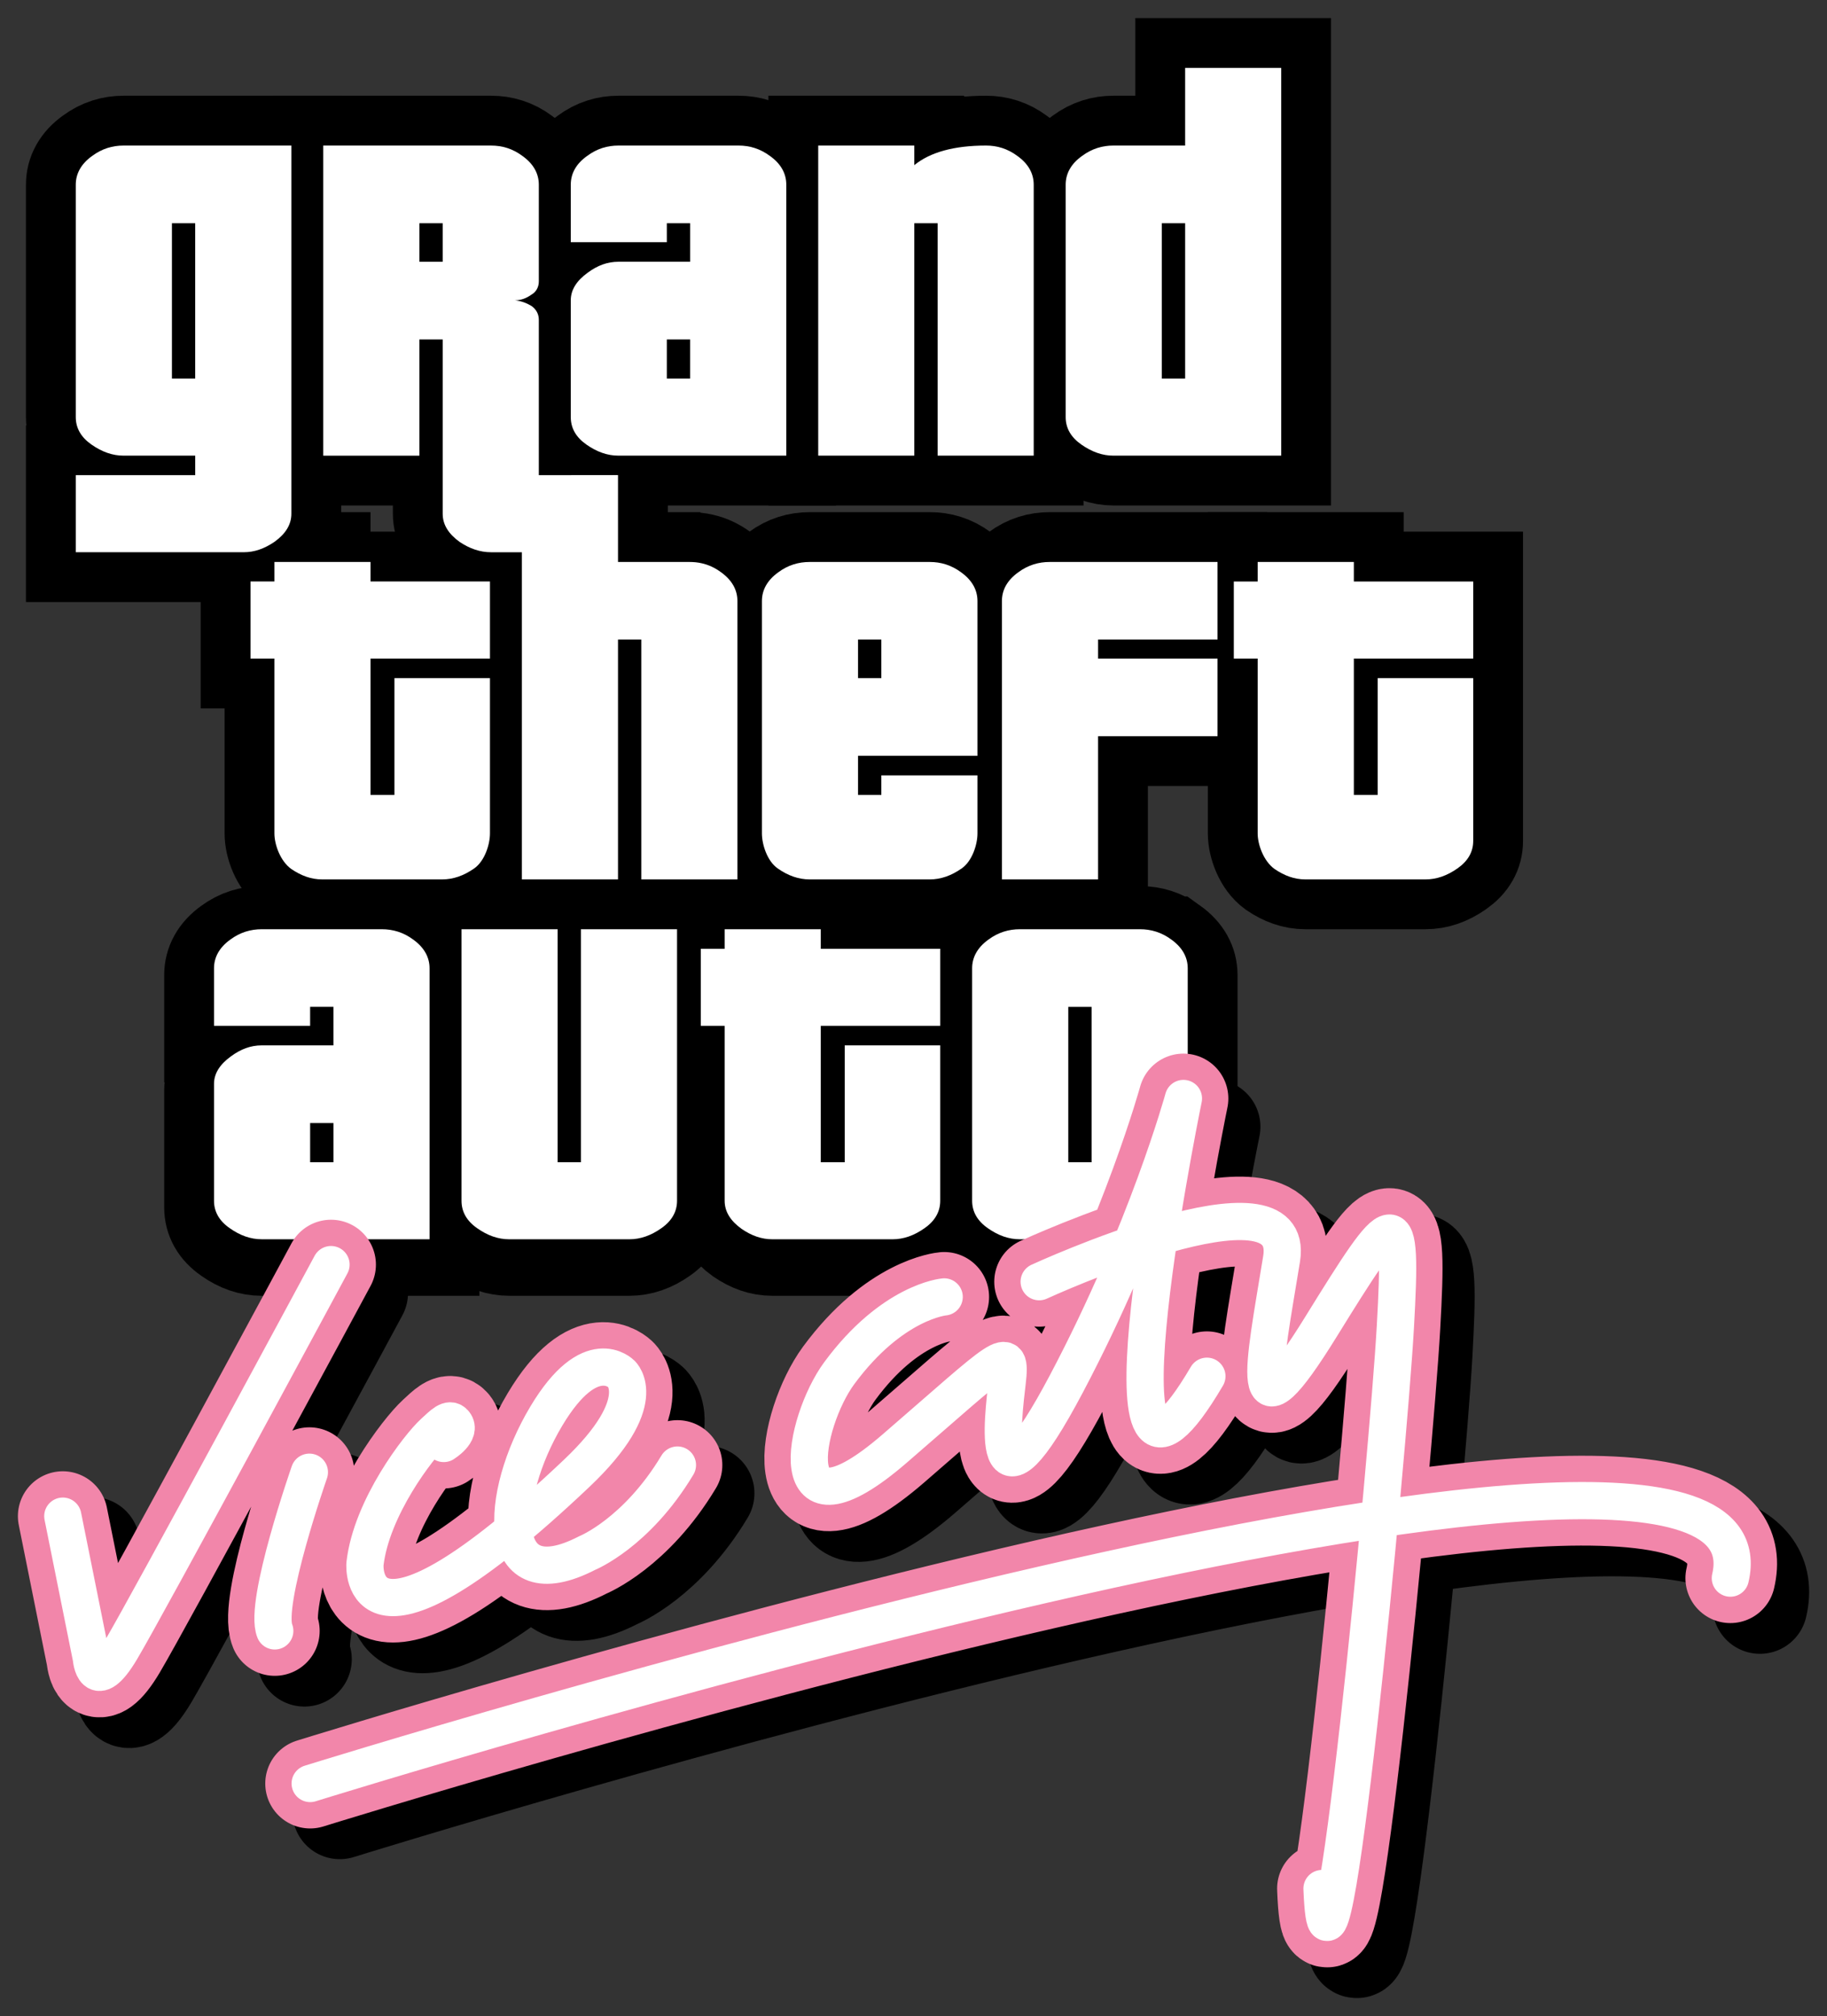
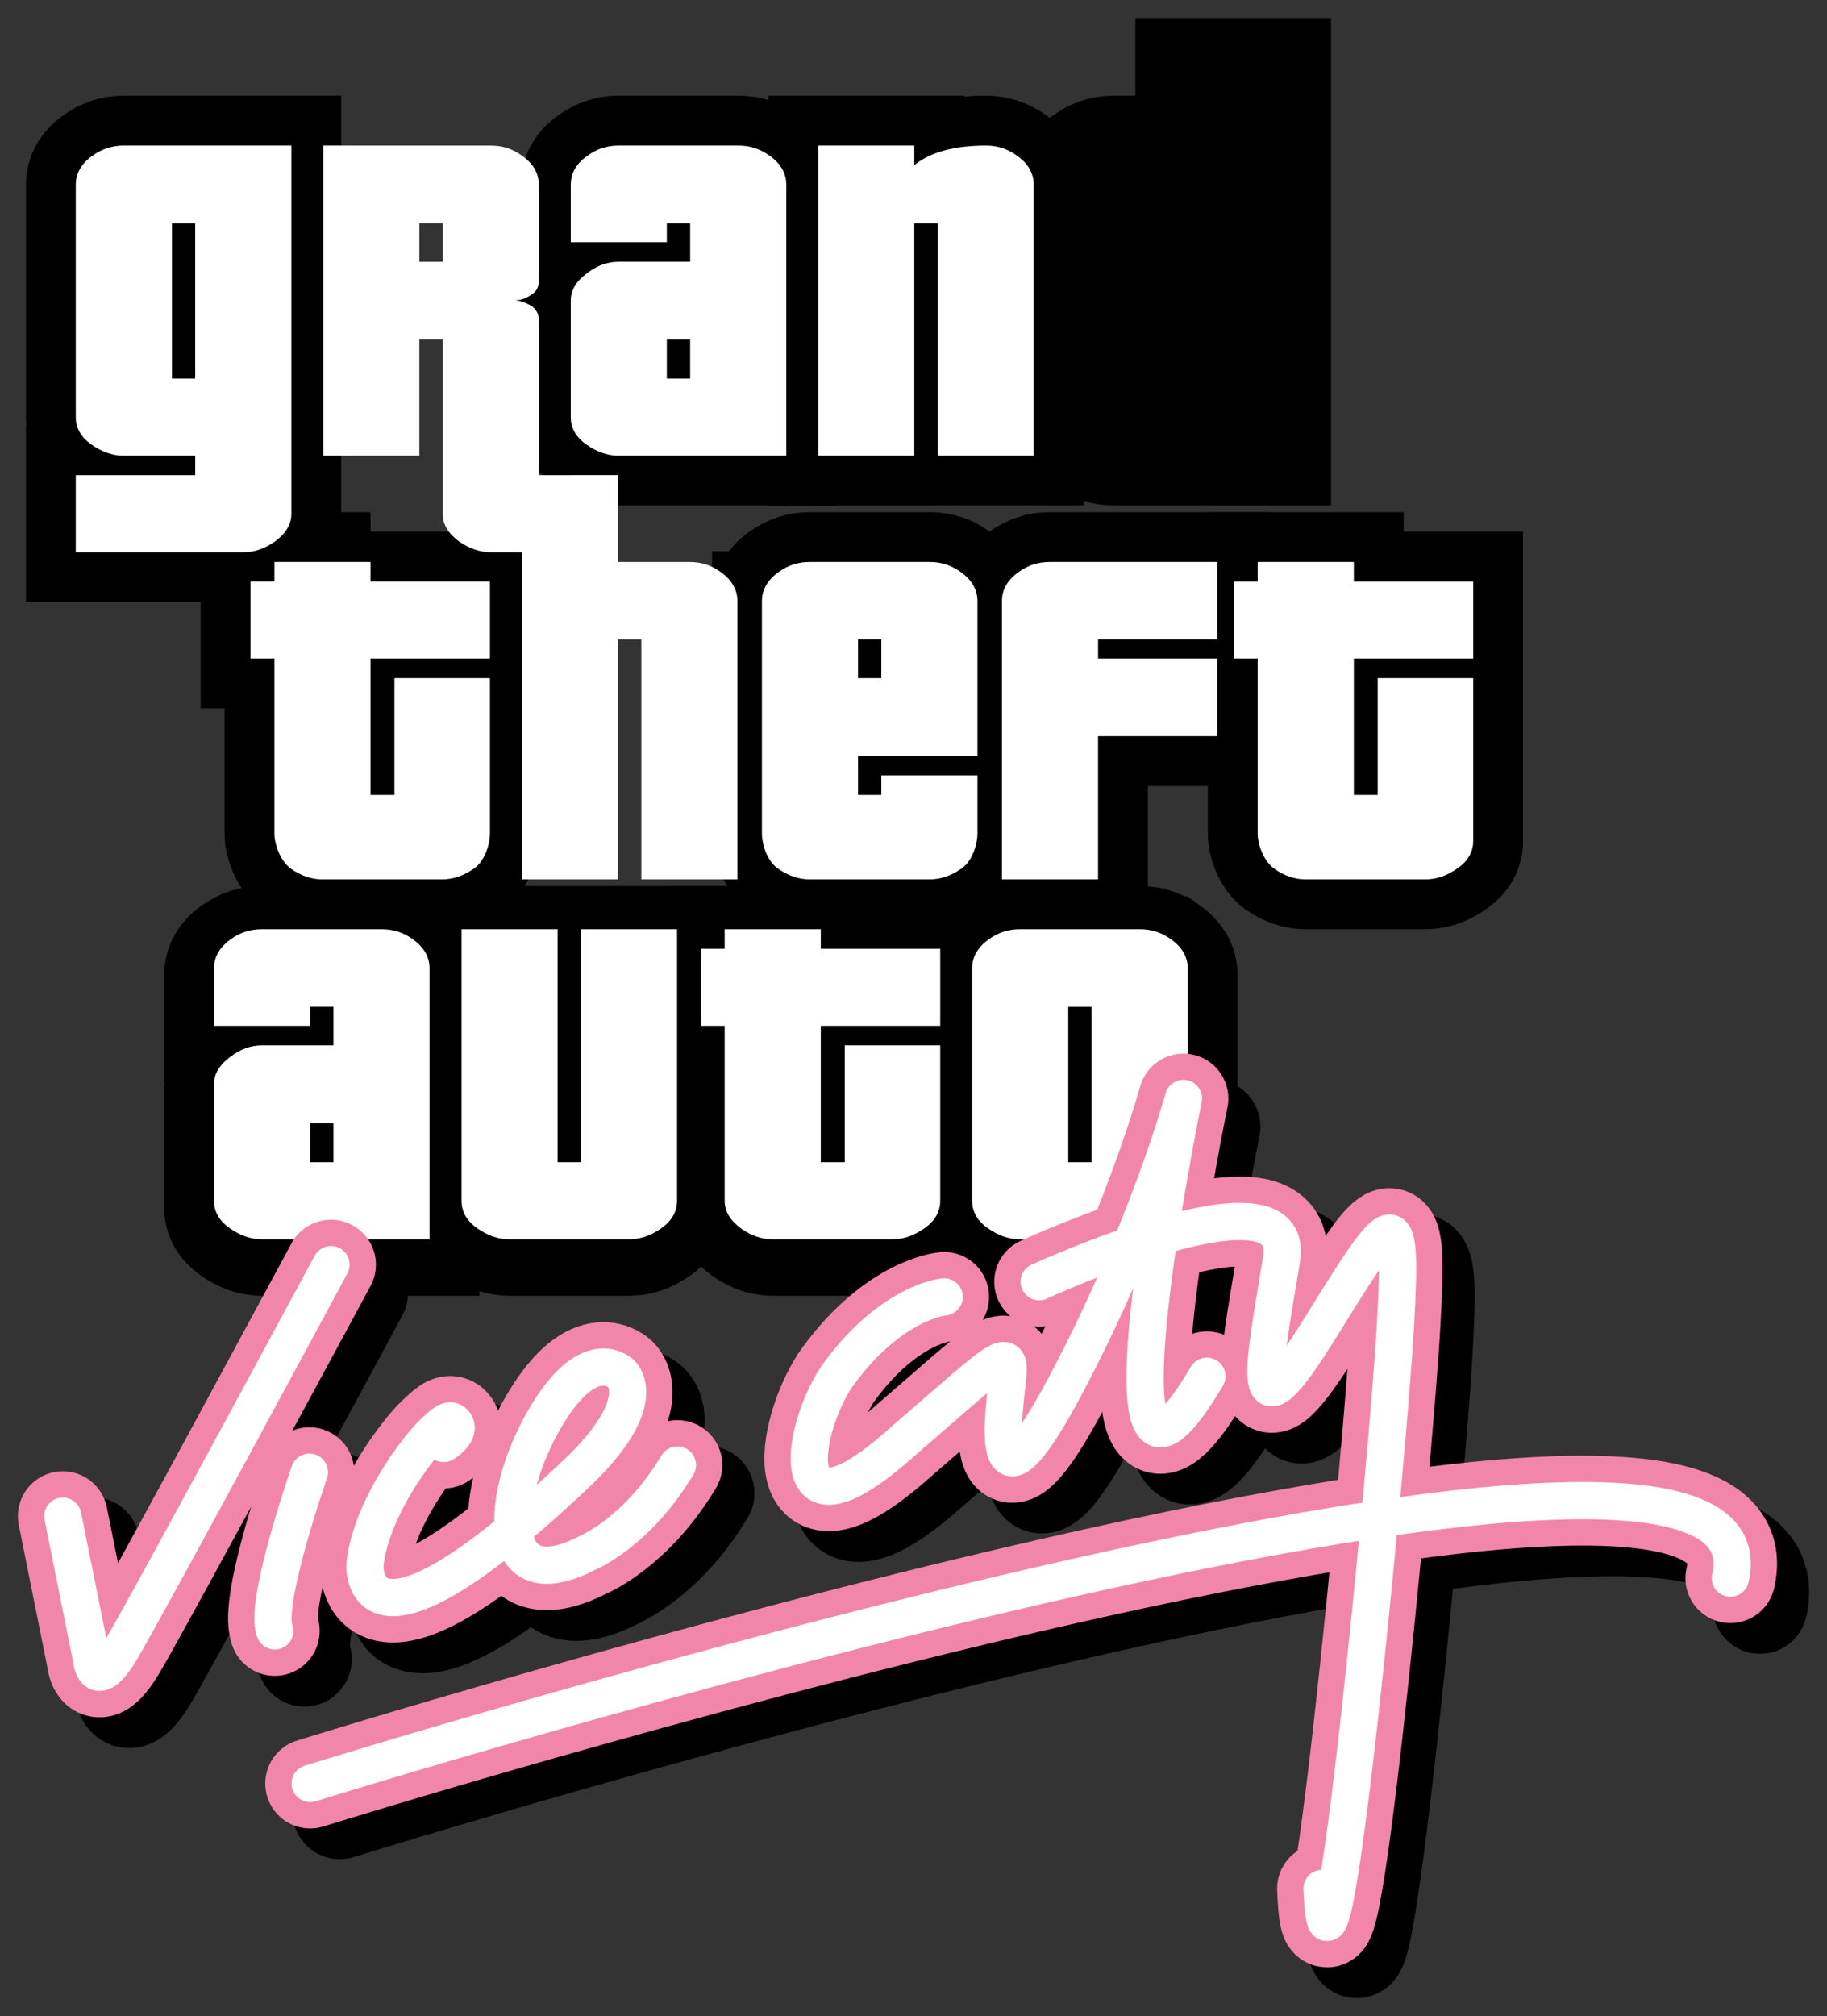
<svg xmlns="http://www.w3.org/2000/svg" xmlns:ns1="http://www.inkscape.org/namespaces/inkscape" xmlns:ns2="http://sodipodi.sourceforge.net/DTD/sodipodi-0.dtd" width="252.61" height="278.7" id="svg5452" version="1.1" ns1:version="0.48.1 " ns2:docname="Neues Dokument 6">
  <rect width="100%" height="100%" fill="#333333" stroke="none" />
  <defs id="defs5454">
    <clipPath clipPathUnits="userSpaceOnUse" id="clipPath1856">
      <path ns1:connector-curvature="0" d="m 759.68,130.03 198.127,0 0,218.967 -198.127,0 0,-218.967 z" id="path1858" />
    </clipPath>
    <clipPath clipPathUnits="userSpaceOnUse" id="clipPath1820">
-       <path ns1:connector-curvature="0" d="m 759.68,130.03 198.127,0 0,218.967 -198.127,0 0,-218.967 z" id="path1822" />
-     </clipPath>
+       </clipPath>
    <clipPath clipPathUnits="userSpaceOnUse" id="clipPath1808">
      <path ns1:connector-curvature="0" d="m 759.68,130.03 198.127,0 0,218.967 -198.127,0 0,-218.967 z" id="path1810" />
    </clipPath>
    <clipPath clipPathUnits="userSpaceOnUse" id="clipPath1796">
      <path ns1:connector-curvature="0" d="m 759.68,130.03 198.127,0 0,218.967 -198.127,0 0,-218.967 z" id="path1798" />
    </clipPath>
    <clipPath clipPathUnits="userSpaceOnUse" id="clipPath1784">
      <path ns1:connector-curvature="0" d="m 759.68,130.03 198.127,0 0,218.967 -198.127,0 0,-218.967 z" id="path1786" />
    </clipPath>
    <clipPath clipPathUnits="userSpaceOnUse" id="clipPath1772">
      <path ns1:connector-curvature="0" d="m 759.68,130.03 198.127,0 0,218.967 -198.127,0 0,-218.967 z" id="path1774" />
    </clipPath>
    <clipPath clipPathUnits="userSpaceOnUse" id="clipPath1732">
      <path ns1:connector-curvature="0" d="m 759.68,130.03 198.127,0 0,218.967 -198.127,0 0,-218.967 z" id="path1734" />
    </clipPath>
  </defs>
  <ns2:namedview id="base" pagecolor="#ffffff" bordercolor="#666666" borderopacity="1.0" ns1:pageopacity="0.0" ns1:pageshadow="2" ns1:zoom="2.8241763" ns1:cx="126.305" ns1:cy="139.35" ns1:document-units="px" ns1:current-layer="layer1" showgrid="false" fit-margin-top="0" fit-margin-left="0" fit-margin-right="0" fit-margin-bottom="0" ns1:window-width="1680" ns1:window-height="990" ns1:window-x="-4" ns1:window-y="-4" ns1:window-maximized="1" />
  <g ns1:label="Ebene 1" ns1:groupmode="layer" id="layer1" transform="translate(235.254,-524.789)">
    <path ns1:connector-curvature="0" d="m -178.119,655.598 c -1.369,-1.015 -2.819,-1.434 -4.348,-1.434 l -16.59,0 c -1.534,0 -2.982,0.419 -4.353,1.434 -1.531,1.101 -2.254,2.459 -2.254,3.97 l 0,7.951 13.29,0 0,-2.624 3.225,0 0,5.325 -9.909,0 c -1.534,0 -2.906,0.514 -4.271,1.524 -1.531,1.107 -2.335,2.364 -2.335,3.805 l 0,16.151 c 0,1.514 0.723,2.788 2.179,3.796 1.445,1.024 2.894,1.528 4.428,1.528 l 23.196,0 0,-37.456 c 0,-1.511 -0.728,-2.869 -2.259,-3.97 z m -14.254,25.364 3.225,0 0,5.41 -3.225,0 0,-5.41 z" style="fill:#000000;fill-opacity:1;fill-rule:nonzero;stroke:none" id="path1726" />
    <g transform="matrix(1.25,0,0,-1.25,-1182.379,963.531)" id="g1728">
      <g id="g1730" clip-path="url(#clipPath1732)">
        <path ns1:connector-curvature="0" d="m 803.408,246.346 c -1.095,0.812 -2.255,1.147 -3.478,1.147 l -13.272,0 c -1.227,0 -2.386,-0.335 -3.482,-1.147 -1.225,-0.881 -1.803,-1.967 -1.803,-3.176 l 0,-6.361 10.632,0 0,2.099 2.58,0 0,-4.26 -7.927,0 c -1.227,0 -2.325,-0.411 -3.417,-1.219 -1.225,-0.886 -1.868,-1.891 -1.868,-3.044 l 0,-12.921 c 0,-1.211 0.578,-2.23 1.743,-3.037 1.156,-0.819 2.315,-1.222 3.542,-1.222 l 18.557,0 0,29.965 c 0,1.209 -0.582,2.295 -1.807,3.176 z m -11.403,-20.291 2.58,0 0,-4.328 -2.58,0 0,4.328 z" style="fill:none;stroke:#000000;stroke-width:11.021;stroke-linecap:butt;stroke-linejoin:miter;stroke-miterlimit:4;stroke-opacity:1;stroke-dasharray:none" id="path1736" />
      </g>
    </g>
-     <path ns1:connector-curvature="0" d="m -154.935,686.372 -3.221,0 0,-32.208 -13.287,0 0,37.536 c 0,1.514 0.716,2.788 2.167,3.796 1.451,1.024 2.9,1.528 4.433,1.528 l 16.598,0 c 1.522,0 2.981,-0.504 4.431,-1.528 1.444,-1.009 2.172,-2.283 2.172,-3.796 l 0,-37.536 -13.293,0 0,32.208" style="fill:#000000;fill-opacity:1;fill-rule:nonzero;stroke:none" id="path1738" />
    <path ns1:connector-curvature="0" d="m -154.935,686.372 -3.221,0 0,-32.208 -13.287,0 0,37.536 c 0,1.514 0.716,2.788 2.167,3.796 1.451,1.024 2.9,1.528 4.433,1.528 l 16.598,0 c 1.522,0 2.981,-0.504 4.431,-1.528 1.444,-1.009 2.172,-2.283 2.172,-3.796 l 0,-37.536 -13.293,0 0,32.208 z" style="fill:none;stroke:#000000;stroke-width:13.776;stroke-linecap:butt;stroke-linejoin:miter;stroke-miterlimit:4;stroke-opacity:1;stroke-dasharray:none" id="path1740" />
    <path ns1:connector-curvature="0" d="m -121.77,654.165 -13.291,0 0,2.704 -3.299,0 0,10.651 3.299,0 0,24.181 c 0,1.514 0.816,2.788 2.341,3.881 1.366,0.939 2.739,1.442 4.266,1.442 l 16.595,0 c 1.528,0 2.98,-0.504 4.428,-1.528 1.452,-1.009 2.176,-2.283 2.176,-3.796 l 0,-21.48 -13.203,0 0,16.151 -3.312,0 0,-18.852 16.515,0 0,-10.651 -16.515,0 0,-2.704" style="fill:#000000;fill-opacity:1;fill-rule:nonzero;stroke:none" id="path1742" />
    <path ns1:connector-curvature="0" d="m -121.77,654.165 -13.291,0 0,2.704 -3.299,0 0,10.651 3.299,0 0,24.181 c 0,1.514 0.816,2.788 2.341,3.881 1.366,0.939 2.739,1.442 4.266,1.442 l 16.595,0 c 1.528,0 2.98,-0.504 4.428,-1.528 1.452,-1.009 2.176,-2.283 2.176,-3.796 l 0,-21.48 -13.203,0 0,16.151 -3.312,0 0,-18.852 16.515,0 0,-10.651 -16.515,0 0,-2.704 z" style="fill:none;stroke:#000000;stroke-width:13.776;stroke-linecap:butt;stroke-linejoin:miter;stroke-miterlimit:4;stroke-opacity:1;stroke-dasharray:none" id="path1744" />
    <path ns1:connector-curvature="0" d="m -73.294,655.598 c -1.369,-1.015 -2.821,-1.434 -4.346,-1.434 l -16.598,0 c -1.529,0 -2.978,0.419 -4.35,1.434 -1.531,1.101 -2.255,2.459 -2.255,3.97 l 0,32.133 c 0,1.514 0.724,2.788 2.177,3.796 1.45,1.024 2.899,1.528 4.428,1.528 l 16.598,0 c 1.525,0 2.978,-0.504 4.43,-1.528 1.451,-1.009 2.176,-2.283 2.176,-3.796 l 0,-32.133 c 0,-1.511 -0.725,-2.869 -2.26,-3.97 z m -14.255,9.297 3.223,0 0,21.476 -3.223,0 0,-21.476 z" style="fill:#000000;fill-opacity:1;fill-rule:nonzero;stroke:none" id="path1746" />
    <path ns1:connector-curvature="0" d="m -73.294,655.598 c -1.369,-1.015 -2.821,-1.434 -4.346,-1.434 l -16.598,0 c -1.529,0 -2.978,0.419 -4.35,1.434 -1.531,1.101 -2.255,2.459 -2.255,3.97 l 0,32.133 c 0,1.514 0.724,2.788 2.177,3.796 1.45,1.024 2.899,1.528 4.428,1.528 l 16.598,0 c 1.525,0 2.978,-0.504 4.43,-1.528 1.451,-1.009 2.176,-2.283 2.176,-3.796 l 0,-32.133 c 0,-1.511 -0.725,-2.869 -2.26,-3.97 z m -14.255,9.297 3.223,0 0,21.476 -3.223,0 0,-21.476 z" style="fill:none;stroke:#000000;stroke-width:13.776;stroke-linecap:butt;stroke-linejoin:miter;stroke-miterlimit:4;stroke-opacity:1;stroke-dasharray:none" id="path1748" />
    <path ns1:connector-curvature="0" d="m -184.023,602.473 -13.29,0 0,2.696 -3.306,0 0,10.656 3.306,0 0,24.176 c 0,1.519 0.802,3.814 2.331,4.912 1.373,0.931 2.739,1.439 4.274,1.439 l 16.595,0 c 1.529,0 2.979,-0.507 4.431,-1.521 1.446,-1.016 2.172,-3.311 2.172,-4.83 l 0,-21.473 -13.21,0 0,16.149 -3.304,0 0,-18.852 16.514,0 0,-10.656 -16.514,0 0,-2.696" style="fill:#000000;fill-opacity:1;fill-rule:nonzero;stroke:none" id="path1750" />
    <path ns1:connector-curvature="0" d="m -184.023,602.473 -13.29,0 0,2.696 -3.306,0 0,10.656 3.306,0 0,24.176 c 0,1.519 0.802,3.814 2.331,4.912 1.373,0.931 2.739,1.439 4.274,1.439 l 16.595,0 c 1.529,0 2.979,-0.507 4.431,-1.521 1.446,-1.016 2.172,-3.311 2.172,-4.83 l 0,-21.473 -13.21,0 0,16.149 -3.304,0 0,-18.852 16.514,0 0,-10.656 -16.514,0 0,-2.696 z" style="fill:none;stroke:#000000;stroke-width:13.776;stroke-linecap:butt;stroke-linejoin:miter;stroke-miterlimit:4;stroke-opacity:1;stroke-dasharray:none" id="path1752" />
    <path ns1:connector-curvature="0" d="m -129.907,607.878 0,32.124 c 0,1.519 0.725,3.814 2.174,4.83 1.446,1.014 2.9,1.521 4.429,1.521 l 16.594,0 c 1.532,0 2.98,-0.507 4.429,-1.521 1.455,-1.016 2.176,-3.311 2.176,-4.83 l 0,-8.029 -13.29,0 0,2.705 -3.221,0 0,-5.411 16.511,0 0,-21.389 c 0,-1.522 -0.721,-2.868 -2.259,-3.974 -1.366,-1.011 -2.814,-1.431 -4.346,-1.431 l -16.594,0 c -1.529,0 -2.982,0.42 -4.346,1.431 -1.531,1.106 -2.256,2.451 -2.256,3.974 z m 13.29,5.325 3.221,0 0,5.326 -3.221,0 0,-5.326 z" style="fill:#000000;fill-opacity:1;fill-rule:nonzero;stroke:none" id="path1754" />
    <path ns1:connector-curvature="0" d="m -129.907,607.878 0,32.124 c 0,1.519 0.725,3.814 2.174,4.83 1.446,1.014 2.9,1.521 4.429,1.521 l 16.594,0 c 1.532,0 2.98,-0.507 4.429,-1.521 1.455,-1.016 2.176,-3.311 2.176,-4.83 l 0,-8.029 -13.29,0 0,2.705 -3.221,0 0,-5.411 16.511,0 0,-21.389 c 0,-1.522 -0.721,-2.868 -2.259,-3.974 -1.366,-1.011 -2.814,-1.431 -4.346,-1.431 l -16.594,0 c -1.529,0 -2.982,0.42 -4.346,1.431 -1.531,1.106 -2.256,2.451 -2.256,3.974 z m 13.29,5.325 3.221,0 0,5.326 -3.221,0 0,-5.326 z" style="fill:none;stroke:#000000;stroke-width:13.776;stroke-linecap:butt;stroke-linejoin:miter;stroke-miterlimit:4;stroke-opacity:1;stroke-dasharray:none" id="path1756" />
    <path ns1:connector-curvature="0" d="m -83.429,626.56 16.512,0 0,-10.734 -16.512,0 0,-2.623 16.512,0 0,-10.73 -23.203,0 c -1.526,0 -2.979,0.42 -4.35,1.431 -1.535,1.106 -2.254,2.451 -2.254,3.974 l 0,38.475 13.294,0 0,-19.794" style="fill:#000000;fill-opacity:1;fill-rule:nonzero;stroke:none" id="path1758" />
    <path ns1:connector-curvature="0" d="m -83.429,626.56 16.512,0 0,-10.734 -16.512,0 0,-2.623 16.512,0 0,-10.73 -23.203,0 c -1.526,0 -2.979,0.42 -4.35,1.431 -1.535,1.106 -2.254,2.451 -2.254,3.974 l 0,38.475 13.294,0 0,-19.794 z" style="fill:none;stroke:#000000;stroke-width:13.776;stroke-linecap:butt;stroke-linejoin:miter;stroke-miterlimit:4;stroke-opacity:1;stroke-dasharray:none" id="path1760" />
    <path ns1:connector-curvature="0" d="m -31.56,615.826 0,-10.656 -16.504,0 0,-2.696 -13.299,0 0,2.696 -3.299,0 0,10.656 3.299,0 0,24.176 c 0,1.519 0.809,3.814 2.336,4.912 1.371,0.931 2.741,1.439 4.269,1.439 l 16.594,0 c 1.532,0 2.981,-0.507 4.428,-1.521 1.451,-1.016 2.176,-2.283 2.176,-3.803 l 0,-22.5 -13.207,0 0,16.149 -3.296,0 0,-18.852 16.504,0" style="fill:#000000;fill-opacity:1;fill-rule:nonzero;stroke:none" id="path1762" />
    <path ns1:connector-curvature="0" d="m -31.56,615.826 0,-10.656 -16.504,0 0,-2.696 -13.299,0 0,2.696 -3.299,0 0,10.656 3.299,0 0,24.176 c 0,1.519 0.809,3.814 2.336,4.912 1.371,0.931 2.741,1.439 4.269,1.439 l 16.594,0 c 1.532,0 2.981,-0.507 4.428,-1.521 1.451,-1.016 2.176,-2.283 2.176,-3.803 l 0,-22.5 -13.207,0 0,16.149 -3.296,0 0,-18.852 16.504,0 z" style="fill:none;stroke:#000000;stroke-width:13.776;stroke-linecap:butt;stroke-linejoin:miter;stroke-miterlimit:4;stroke-opacity:1;stroke-dasharray:none" id="path1764" />
    <path ns1:connector-curvature="0" d="m -194.968,595.802 0,-50.892 -23.203,0 c -1.522,0 -2.98,0.424 -4.351,1.442 -1.526,1.093 -2.256,2.45 -2.256,3.97 l 0,32.125 c 0,1.522 0.73,2.789 2.178,3.801 1.45,1.01 2.908,1.528 4.43,1.528 l 9.906,0 0,2.7 -16.514,0 0,10.651 23.205,0 c 1.531,0 2.901,-0.51 4.266,-1.436 1.531,-1.103 2.339,-2.369 2.339,-3.889 z m -16.515,-40.151 3.217,0 0,21.465 -3.217,0 0,-21.465 z" style="fill:#000000;fill-opacity:1;fill-rule:nonzero;stroke:none" id="path1766" />
    <g transform="matrix(1.25,0,0,-1.25,-1182.379,963.531)" id="g1768">
      <g id="g1770" clip-path="url(#clipPath1772)">
        <path ns1:connector-curvature="0" d="m 789.929,294.183 0,40.714 -18.562,0 c -1.218,0 -2.384,-0.339 -3.481,-1.154 -1.221,-0.874 -1.805,-1.96 -1.805,-3.176 l 0,-25.7 c 0,-1.218 0.584,-2.231 1.742,-3.041 1.16,-0.808 2.326,-1.222 3.544,-1.222 l 7.925,0 0,-2.16 -13.211,0 0,-8.521 18.564,0 c 1.225,0 2.321,0.408 3.413,1.149 1.225,0.882 1.871,1.895 1.871,3.111 z m -13.212,32.121 2.574,0 0,-17.172 -2.574,0 0,17.172 z" style="fill:none;stroke:#000000;stroke-width:11.021;stroke-linecap:butt;stroke-linejoin:miter;stroke-miterlimit:4;stroke-opacity:1;stroke-dasharray:none" id="path1776" />
      </g>
    </g>
    <path ns1:connector-curvature="0" d="m -154.169,586.248 c 1.45,1.01 2.897,1.528 4.429,1.528 l 23.203,0 0,-37.454 c 0,-1.52 -0.721,-2.877 -2.255,-3.97 -1.379,-1.019 -2.824,-1.442 -4.348,-1.442 l -16.6,0 c -1.531,0 -2.979,0.424 -4.341,1.442 -1.539,1.093 -2.256,2.45 -2.256,3.97 l 0,7.946 13.283,0 0,-2.618 3.225,0 0,5.322 -9.91,0 c -1.531,0 -2.901,0.506 -4.268,1.522 -1.529,1.104 -2.33,2.373 -2.33,3.804 l 0,16.148 c 0,1.522 0.718,2.789 2.169,3.801 z m 11.114,-14.537 3.224,0 0,5.405 -3.224,0 0,-5.405 z" style="fill:#000000;fill-opacity:1;fill-rule:nonzero;stroke:none" id="path1778" />
    <g transform="matrix(1.25,0,0,-1.25,-1182.379,963.531)" id="g1780">
      <g id="g1782" clip-path="url(#clipPath1784)">
        <path ns1:connector-curvature="0" d="m 822.568,301.826 c 1.16,-0.808 2.318,-1.222 3.543,-1.222 l 18.562,0 0,29.963 c 0,1.216 -0.577,2.302 -1.804,3.176 -1.103,0.815 -2.259,1.154 -3.478,1.154 l -13.28,0 c -1.225,0 -2.383,-0.339 -3.473,-1.154 -1.231,-0.874 -1.805,-1.96 -1.805,-3.176 l 0,-6.357 10.626,0 0,2.094 2.58,0 0,-4.258 -7.928,0 c -1.225,0 -2.321,-0.405 -3.414,-1.218 -1.223,-0.883 -1.864,-1.898 -1.864,-3.043 l 0,-12.918 c 0,-1.218 0.574,-2.231 1.735,-3.041 z m 8.891,11.63 2.579,0 0,-4.324 -2.579,0 0,4.324 z" style="fill:none;stroke:#000000;stroke-width:11.021;stroke-linecap:butt;stroke-linejoin:miter;stroke-miterlimit:4;stroke-opacity:1;stroke-dasharray:none" id="path1788" />
      </g>
    </g>
    <path ns1:connector-curvature="0" d="m -108.838,555.651 3.226,0 0,32.125 13.284,0 0,-37.454 c 0,-1.52 -0.721,-2.877 -2.251,-3.97 -1.369,-1.019 -2.819,-1.442 -4.344,-1.442 -4.437,0 -7.741,0.931 -9.915,2.708 l 0,-2.708 -13.286,0 0,42.866 13.286,0 0,-32.125" style="fill:#000000;fill-opacity:1;fill-rule:nonzero;stroke:none" id="path1790" />
    <g transform="matrix(1.25,0,0,-1.25,-1182.379,963.531)" id="g1792">
      <g id="g1794" clip-path="url(#clipPath1796)">
        <path ns1:connector-curvature="0" d="m 858.833,326.304 2.581,0 0,-25.7 10.627,0 0,29.963 c 0,1.216 -0.577,2.302 -1.801,3.176 -1.095,0.815 -2.255,1.154 -3.475,1.154 -3.55,0 -6.193,-0.745 -7.932,-2.166 l 0,2.166 -10.629,0 0,-34.293 10.629,0 0,25.7 z" style="fill:none;stroke:#000000;stroke-width:11.021;stroke-linecap:butt;stroke-linejoin:miter;stroke-miterlimit:4;stroke-opacity:1;stroke-dasharray:none" id="path1800" />
      </g>
    </g>
    <path ns1:connector-curvature="0" d="m -85.736,586.248 c 1.456,1.01 2.905,1.528 4.428,1.528 l 23.201,0 0,-53.602 -13.285,0 0,10.736 -9.916,0 c -1.522,0 -2.971,0.424 -4.345,1.442 -1.534,1.093 -2.256,2.45 -2.256,3.97 l 0,32.125 c 0,1.522 0.723,2.789 2.174,3.801 z m 11.116,-30.598 3.229,0 0,21.465 -3.229,0 0,-21.465 z" style="fill:#000000;fill-opacity:1;fill-rule:nonzero;stroke:none" id="path1802" />
    <g transform="matrix(1.25,0,0,-1.25,-1182.379,963.531)" id="g1804">
      <g id="g1806" clip-path="url(#clipPath1808)">
        <path ns1:connector-curvature="0" d="m 877.314,301.826 c 1.165,-0.808 2.324,-1.222 3.542,-1.222 l 18.561,0 0,42.882 -10.628,0 0,-8.589 -7.933,0 c -1.218,0 -2.377,-0.339 -3.476,-1.154 -1.227,-0.874 -1.805,-1.96 -1.805,-3.176 l 0,-25.7 c 0,-1.218 0.578,-2.231 1.739,-3.041 z m 8.893,24.478 2.583,0 0,-17.172 -2.583,0 0,17.172 z" style="fill:none;stroke:#000000;stroke-width:11.021;stroke-linecap:butt;stroke-linejoin:miter;stroke-miterlimit:4;stroke-opacity:1;stroke-dasharray:none" id="path1812" />
      </g>
    </g>
    <path ns1:connector-curvature="0" d="m -135.545,603.905 c -0.861,-0.639 -1.746,-1.038 -2.665,-1.248 -0.549,-0.126 -1.114,-0.184 -1.691,-0.184 l 1.486,0 -11.39,0 0,-11.77 -0.289,0 0.909,-0.228 -11.569,0 0,-21.475 c 0,-0.76 -0.323,-1.433 -1.049,-1.94 -0.726,-0.421 -1.446,-0.674 -2.255,-0.761 0.809,0 1.529,-0.249 2.255,-0.761 0.726,-0.421 1.049,-1.1 1.049,-1.857 l 0,-13.359 c 0,-1.52 -0.726,-2.877 -2.259,-3.97 -1.359,-1.019 -2.816,-1.442 -4.348,-1.442 l -23.199,0 0,42.866 13.291,0 0,-16.065 3.223,0 0,24.091 c 0,1.52 0.81,2.786 2.33,3.889 1.376,0.926 2.822,1.436 4.355,1.436 l 4.265,0 0,45.226 13.29,0 0,-33.15 3.221,0 0,33.15 13.29,0 0,-38.475 c 0,-1.522 -0.721,-2.868 -2.251,-3.974 z m -41.722,-48.254 3.221,0 0,5.322 -3.221,0 0,-5.322 z" style="fill:#000000;fill-opacity:1;fill-rule:nonzero;stroke:none" id="path1814" />
    <g transform="matrix(1.25,0,0,-1.25,-1182.379,963.531)" id="g1816">
      <g id="g1818" clip-path="url(#clipPath1820)">
        <path ns1:connector-curvature="0" d="m 837.467,287.701 c -0.689,0.511 -1.397,0.83 -2.132,0.998 -0.439,0.101 -0.891,0.147 -1.353,0.147 l 1.189,0 -9.112,0 0,9.416 -0.231,0 0.727,0.182 -9.255,0 0,17.18 c 0,0.608 -0.258,1.146 -0.839,1.552 -0.581,0.337 -1.157,0.539 -1.804,0.609 0.647,0 1.223,0.199 1.804,0.609 0.581,0.337 0.839,0.88 0.839,1.486 l 0,10.687 c 0,1.216 -0.581,2.302 -1.807,3.176 -1.087,0.815 -2.253,1.154 -3.478,1.154 l -18.559,0 0,-34.293 10.633,0 0,12.852 2.578,0 0,-19.273 c 0,-1.216 0.648,-2.229 1.864,-3.111 1.101,-0.741 2.258,-1.149 3.484,-1.149 l 3.412,0 0,-36.181 10.632,0 0,26.52 2.577,0 0,-26.52 10.632,0 0,30.78 c 0,1.218 -0.577,2.294 -1.801,3.179 z m -33.378,38.603 2.577,0 0,-4.258 -2.577,0 0,4.258 z" style="fill:none;stroke:#000000;stroke-width:11.021;stroke-linecap:butt;stroke-linejoin:miter;stroke-miterlimit:4;stroke-opacity:1;stroke-dasharray:none" id="path1824" />
      </g>
    </g>
    <path ns1:connector-curvature="0" d="m -178.119,654.672 c -1.369,-1.014 -2.819,-1.431 -4.348,-1.431 l -16.59,0 c -1.534,0 -2.982,0.417 -4.353,1.431 -1.531,1.101 -2.254,2.458 -2.254,3.971 l 0,7.95 13.29,0 0,-2.623 3.225,0 0,5.325 -9.909,0 c -1.534,0 -2.906,0.514 -4.271,1.522 -1.531,1.109 -2.335,2.364 -2.335,3.804 l 0,16.152 c 0,1.512 0.723,2.79 2.179,3.797 1.445,1.021 2.894,1.528 4.428,1.528 l 23.196,0 0,-37.456 c 0,-1.514 -0.728,-2.87 -2.259,-3.971 z m -14.254,25.364 3.225,0 0,5.41 -3.225,0 0,-5.41 z" style="fill:#ffffff;fill-opacity:1;fill-rule:nonzero;stroke:none" id="path1826" />
    <path ns1:connector-curvature="0" d="m -154.935,685.446 -3.221,0 0,-32.205 -13.287,0 0,37.534 c 0,1.512 0.716,2.79 2.167,3.797 1.451,1.021 2.9,1.528 4.433,1.528 l 16.598,0 c 1.522,0 2.981,-0.506 4.431,-1.528 1.444,-1.008 2.172,-2.285 2.172,-3.797 l 0,-37.534 -13.293,0 0,32.205" style="fill:#ffffff;fill-opacity:1;fill-rule:nonzero;stroke:none" id="path1828" />
    <path ns1:connector-curvature="0" d="m -121.77,653.241 -13.291,0 0,2.704 -3.299,0 0,10.649 3.299,0 0,24.181 c 0,1.512 0.816,2.79 2.341,3.884 1.366,0.935 2.739,1.441 4.266,1.441 l 16.595,0 c 1.528,0 2.98,-0.506 4.428,-1.528 1.452,-1.008 2.176,-2.285 2.176,-3.797 l 0,-21.479 -13.203,0 0,16.15 -3.312,0 0,-18.852 16.515,0 0,-10.649 -16.515,0 0,-2.704" style="fill:#ffffff;fill-opacity:1;fill-rule:nonzero;stroke:none" id="path1830" />
    <path ns1:connector-curvature="0" d="m -73.294,654.672 c -1.369,-1.014 -2.821,-1.431 -4.346,-1.431 l -16.598,0 c -1.529,0 -2.978,0.417 -4.35,1.431 -1.531,1.101 -2.255,2.458 -2.255,3.971 l 0,32.131 c 0,1.512 0.724,2.79 2.177,3.797 1.45,1.021 2.899,1.528 4.428,1.528 l 16.598,0 c 1.525,0 2.978,-0.506 4.43,-1.528 1.451,-1.008 2.176,-2.285 2.176,-3.797 l 0,-32.131 c 0,-1.514 -0.725,-2.87 -2.26,-3.971 z m -14.255,9.299 3.223,0 0,21.475 -3.223,0 0,-21.475 z" style="fill:#ffffff;fill-opacity:1;fill-rule:nonzero;stroke:none" id="path1832" />
    <path ns1:connector-curvature="0" d="m -184.023,602.473 -13.29,0 0,2.696 -3.306,0 0,10.656 3.306,0 0,24.176 c 0,1.519 0.802,3.814 2.331,4.912 1.373,0.931 2.739,1.439 4.274,1.439 l 16.595,0 c 1.529,0 2.979,-0.507 4.431,-1.521 1.446,-1.016 2.172,-3.311 2.172,-4.83 l 0,-21.473 -13.21,0 0,16.149 -3.304,0 0,-18.852 16.514,0 0,-10.656 -16.514,0 0,-2.696" style="fill:#ffffff;fill-opacity:1;fill-rule:nonzero;stroke:none" id="path1834" />
    <path ns1:connector-curvature="0" d="m -129.907,607.878 0,32.124 c 0,1.519 0.725,3.814 2.174,4.83 1.446,1.014 2.9,1.521 4.429,1.521 l 16.594,0 c 1.532,0 2.98,-0.507 4.429,-1.521 1.455,-1.016 2.176,-3.311 2.176,-4.83 l 0,-8.029 -13.29,0 0,2.705 -3.221,0 0,-5.411 16.511,0 0,-21.389 c 0,-1.522 -0.721,-2.868 -2.259,-3.974 -1.366,-1.011 -2.814,-1.431 -4.346,-1.431 l -16.594,0 c -1.529,0 -2.982,0.42 -4.346,1.431 -1.531,1.106 -2.256,2.451 -2.256,3.974 z m 13.29,5.325 3.221,0 0,5.326 -3.221,0 0,-5.326 z" style="fill:#ffffff;fill-opacity:1;fill-rule:nonzero;stroke:none" id="path1836" />
    <path ns1:connector-curvature="0" d="m -83.429,626.56 16.512,0 0,-10.734 -16.512,0 0,-2.623 16.512,0 0,-10.73 -23.203,0 c -1.526,0 -2.979,0.42 -4.35,1.431 -1.535,1.106 -2.254,2.451 -2.254,3.974 l 0,38.475 13.294,0 0,-19.794" style="fill:#ffffff;fill-opacity:1;fill-rule:nonzero;stroke:none" id="path1838" />
    <path ns1:connector-curvature="0" d="m -31.56,615.826 0,-10.656 -16.504,0 0,-2.696 -13.299,0 0,2.696 -3.299,0 0,10.656 3.299,0 0,24.176 c 0,1.519 0.809,3.814 2.336,4.912 1.371,0.931 2.741,1.439 4.269,1.439 l 16.594,0 c 1.532,0 2.981,-0.507 4.428,-1.521 1.451,-1.016 2.176,-2.283 2.176,-3.803 l 0,-22.5 -13.207,0 0,16.149 -3.296,0 0,-18.852 16.504,0" style="fill:#ffffff;fill-opacity:1;fill-rule:nonzero;stroke:none" id="path1840" />
    <path ns1:connector-curvature="0" d="m -194.968,595.802 0,-50.892 -23.203,0 c -1.522,0 -2.98,0.424 -4.351,1.442 -1.526,1.093 -2.256,2.45 -2.256,3.97 l 0,32.125 c 0,1.522 0.73,2.789 2.178,3.801 1.45,1.01 2.908,1.528 4.43,1.528 l 9.906,0 0,2.7 -16.514,0 0,10.651 23.205,0 c 1.531,0 2.901,-0.51 4.266,-1.436 1.531,-1.103 2.339,-2.369 2.339,-3.889 z m -16.515,-40.151 3.217,0 0,21.465 -3.217,0 0,-21.465 z" style="fill:#ffffff;fill-opacity:1;fill-rule:nonzero;stroke:none" id="path1842" />
    <path ns1:connector-curvature="0" d="m -154.169,586.248 c 1.45,1.01 2.897,1.528 4.429,1.528 l 23.203,0 0,-37.454 c 0,-1.52 -0.721,-2.877 -2.255,-3.97 -1.379,-1.019 -2.824,-1.442 -4.348,-1.442 l -16.6,0 c -1.531,0 -2.979,0.424 -4.341,1.442 -1.539,1.093 -2.256,2.45 -2.256,3.97 l 0,7.946 13.283,0 0,-2.618 3.225,0 0,5.322 -9.91,0 c -1.531,0 -2.901,0.506 -4.268,1.522 -1.529,1.104 -2.33,2.373 -2.33,3.804 l 0,16.148 c 0,1.522 0.718,2.789 2.169,3.801 z m 11.114,-14.537 3.224,0 0,5.405 -3.224,0 0,-5.405 z" style="fill:#ffffff;fill-opacity:1;fill-rule:nonzero;stroke:none" id="path1844" />
    <path ns1:connector-curvature="0" d="m -108.838,555.651 3.226,0 0,32.125 13.284,0 0,-37.454 c 0,-1.52 -0.721,-2.877 -2.251,-3.97 -1.369,-1.019 -2.819,-1.442 -4.344,-1.442 -4.437,0 -7.741,0.931 -9.915,2.708 l 0,-2.708 -13.286,0 0,42.866 13.286,0 0,-32.125" style="fill:#ffffff;fill-opacity:1;fill-rule:nonzero;stroke:none" id="path1846" />
-     <path ns1:connector-curvature="0" d="m -85.736,586.248 c 1.456,1.01 2.905,1.528 4.428,1.528 l 23.201,0 0,-53.602 -13.285,0 0,10.736 -9.916,0 c -1.522,0 -2.971,0.424 -4.345,1.442 -1.534,1.093 -2.256,2.45 -2.256,3.97 l 0,32.125 c 0,1.522 0.723,2.789 2.174,3.801 z m 11.116,-30.598 3.229,0 0,21.465 -3.229,0 0,-21.465 z" style="fill:#ffffff;fill-opacity:1;fill-rule:nonzero;stroke:none" id="path1848" />
    <path ns1:connector-curvature="0" d="m -160.754,590.476 0,-21.475 c 0,-0.76 -0.323,-1.433 -1.049,-1.94 -0.726,-0.421 -1.446,-0.674 -2.255,-0.761 0.809,0 1.529,-0.249 2.255,-0.761 0.726,-0.421 1.049,-1.1 1.049,-1.857 l 0,-13.359 c 0,-1.52 -0.726,-2.877 -2.259,-3.97 -1.359,-1.019 -2.816,-1.442 -4.348,-1.442 l -23.199,0 0,42.866 13.291,0 0,-16.065 3.223,0 0,24.091 c 0,1.52 0.81,2.786 2.33,3.889 1.376,0.926 2.822,1.436 4.355,1.436 l 4.265,0 0,45.226 13.29,0 0,-33.15 3.221,0 0,33.15 13.29,0 0,-38.475 c 0,-1.522 -0.721,-2.868 -2.251,-3.974 -0.861,-0.639 -1.746,-1.038 -2.665,-1.248 -0.549,-0.126 -1.114,-0.184 -1.691,-0.184 l 0.575,0 -10.479,0 0,-12.01 -10.949,0.013 z m -16.514,-34.825 3.221,0 0,5.322 -3.221,0 0,-5.322 z" style="fill:#ffffff;fill-opacity:1;fill-rule:nonzero;stroke:none" id="path1850" />
    <g transform="matrix(1.25,0,0,-1.25,-1182.379,963.531)" id="g1852">
      <g id="g1854" clip-path="url(#clipPath1856)">
        <path ns1:connector-curvature="0" d="m 894.472,195.669 c -13.199,-22.437 -3.354,27.006 -2.595,30.721 0,0 -4.031,-14.711 -12.95,-31.566 -8.646,-16.345 -7.007,-3.792 -6.538,0.218 0.52,4.456 -0.476,2.97 -12.448,-7.369 -12.871,-11.121 -10.106,2.944 -6.132,8.337 5.862,7.948 11.605,8.432 11.605,8.432 m 10.511,1.681 c 0,0 28.546,13.136 26.813,2.513 -1.991,-12.181 -3.946,-20.915 4.346,-7.508 8.298,13.409 9.034,14.236 8.244,0.061 -0.795,-14.177 -7.33,-82.495 -8.115,-62.173 m -111.926,11.618 c 0,0 163.793,51.061 157.085,22.71 m -184.445,6.854 3.16,-15.717 c 0,0 0.293,-4.083 3.293,0.96 2.991,5.043 23.212,42.575 23.212,42.575 m -2.396,-22.954 c 0,0 -5.075,-14.533 -3.826,-17.551 m 18.689,20.721 c 0,0 1.991,1.234 1.188,2.251 -0.556,0.691 -1.33,-0.156 -2.307,-1.051 -1.634,-1.495 -6.881,-8.273 -7.592,-14.51 0,0 -1.055,-13.171 23.418,10.016 8.357,7.919 4.946,10.994 4.946,10.994 0,0 -3.405,3.526 -8.307,-4.67 -5.313,-8.886 -5.799,-20.47 4.535,-15.134 0,0 5.462,2.211 9.969,9.724" style="fill:none;stroke:#000000;stroke-width:10.481;stroke-linecap:round;stroke-linejoin:round;stroke-miterlimit:4;stroke-opacity:1;stroke-dasharray:none" id="path1860" />
        <path ns1:connector-curvature="0" d="m 891.196,198.793 c -13.202,-22.437 -3.356,27.008 -2.594,30.717 0,0 -4.035,-14.705 -12.952,-31.563 -8.647,-16.345 -7.005,-3.791 -6.542,0.216 0.522,4.462 -0.472,2.974 -12.445,-7.367 -12.872,-11.119 -10.104,2.945 -6.132,8.338 5.862,7.949 11.606,8.435 11.606,8.435 m 10.507,1.679 c 0,0 28.551,13.134 26.814,2.514 -1.987,-12.178 -3.945,-20.919 4.35,-7.508 8.295,13.409 9.034,14.235 8.24,0.061 -0.794,-14.177 -7.328,-82.497 -8.117,-62.175 m -111.923,11.617 c 0,0 163.792,51.063 157.088,22.712 m -184.449,6.854 3.16,-15.719 c 0,0 0.297,-4.08 3.293,0.964 2.99,5.04 23.214,42.573 23.214,42.573 m -2.393,-22.957 c 0,0 -5.078,-14.529 -3.829,-17.549 m 18.691,20.723 c 0,0 1.989,1.231 1.186,2.248 -0.555,0.694 -1.329,-0.154 -2.308,-1.048 -1.631,-1.498 -6.878,-8.274 -7.592,-14.511 0,0 -1.055,-13.172 23.42,10.017 8.352,7.918 4.945,10.992 4.945,10.992 0,0 -3.406,3.526 -8.307,-4.668 -5.313,-8.888 -5.798,-20.474 4.534,-15.136 0,0 5.463,2.211 9.97,9.724" style="fill:none;stroke:#f286aa;stroke-width:9.934;stroke-linecap:round;stroke-linejoin:round;stroke-miterlimit:4;stroke-opacity:1;stroke-dasharray:none" id="path1862" />
        <path ns1:connector-curvature="0" d="m 891.196,198.799 c -13.202,-22.437 -3.356,27.006 -2.594,30.718 0,0 -4.035,-14.709 -12.952,-31.564 -8.647,-16.347 -7.005,-3.794 -6.542,0.214 0.522,4.464 -0.472,2.974 -12.445,-7.364 -12.872,-11.122 -10.104,2.942 -6.132,8.335 5.862,7.949 11.606,8.434 11.606,8.434 m 10.507,1.681 c 0,0 28.551,13.134 26.814,2.515 -1.987,-12.181 -3.945,-20.92 4.35,-7.511 8.295,13.41 9.034,14.236 8.24,0.065 -0.794,-14.18 -7.328,-82.501 -8.117,-62.177 m -111.923,11.616 c 0,0 163.792,51.063 157.088,22.712 m -184.449,6.854 3.16,-15.717 c 0,0 0.297,-4.082 3.293,0.961 2.99,5.042 23.214,42.574 23.214,42.574 m -2.393,-22.958 c 0,0 -5.078,-14.53 -3.829,-17.549 m 18.691,20.725 c 0,0 1.989,1.231 1.186,2.246 -0.555,0.694 -1.329,-0.155 -2.308,-1.048 -1.631,-1.495 -6.878,-8.273 -7.592,-14.512 0,0 -1.055,-13.169 23.42,10.017 8.352,7.922 4.945,10.992 4.945,10.992 0,0 -3.406,3.528 -8.307,-4.667 -5.313,-8.888 -5.798,-20.471 4.534,-15.137 0,0 5.463,2.211 9.97,9.724" style="fill:none;stroke:#ffffff;stroke-width:4.117;stroke-linecap:round;stroke-linejoin:round;stroke-miterlimit:4;stroke-opacity:1;stroke-dasharray:none" id="path1864" />
      </g>
    </g>
  </g>
</svg>